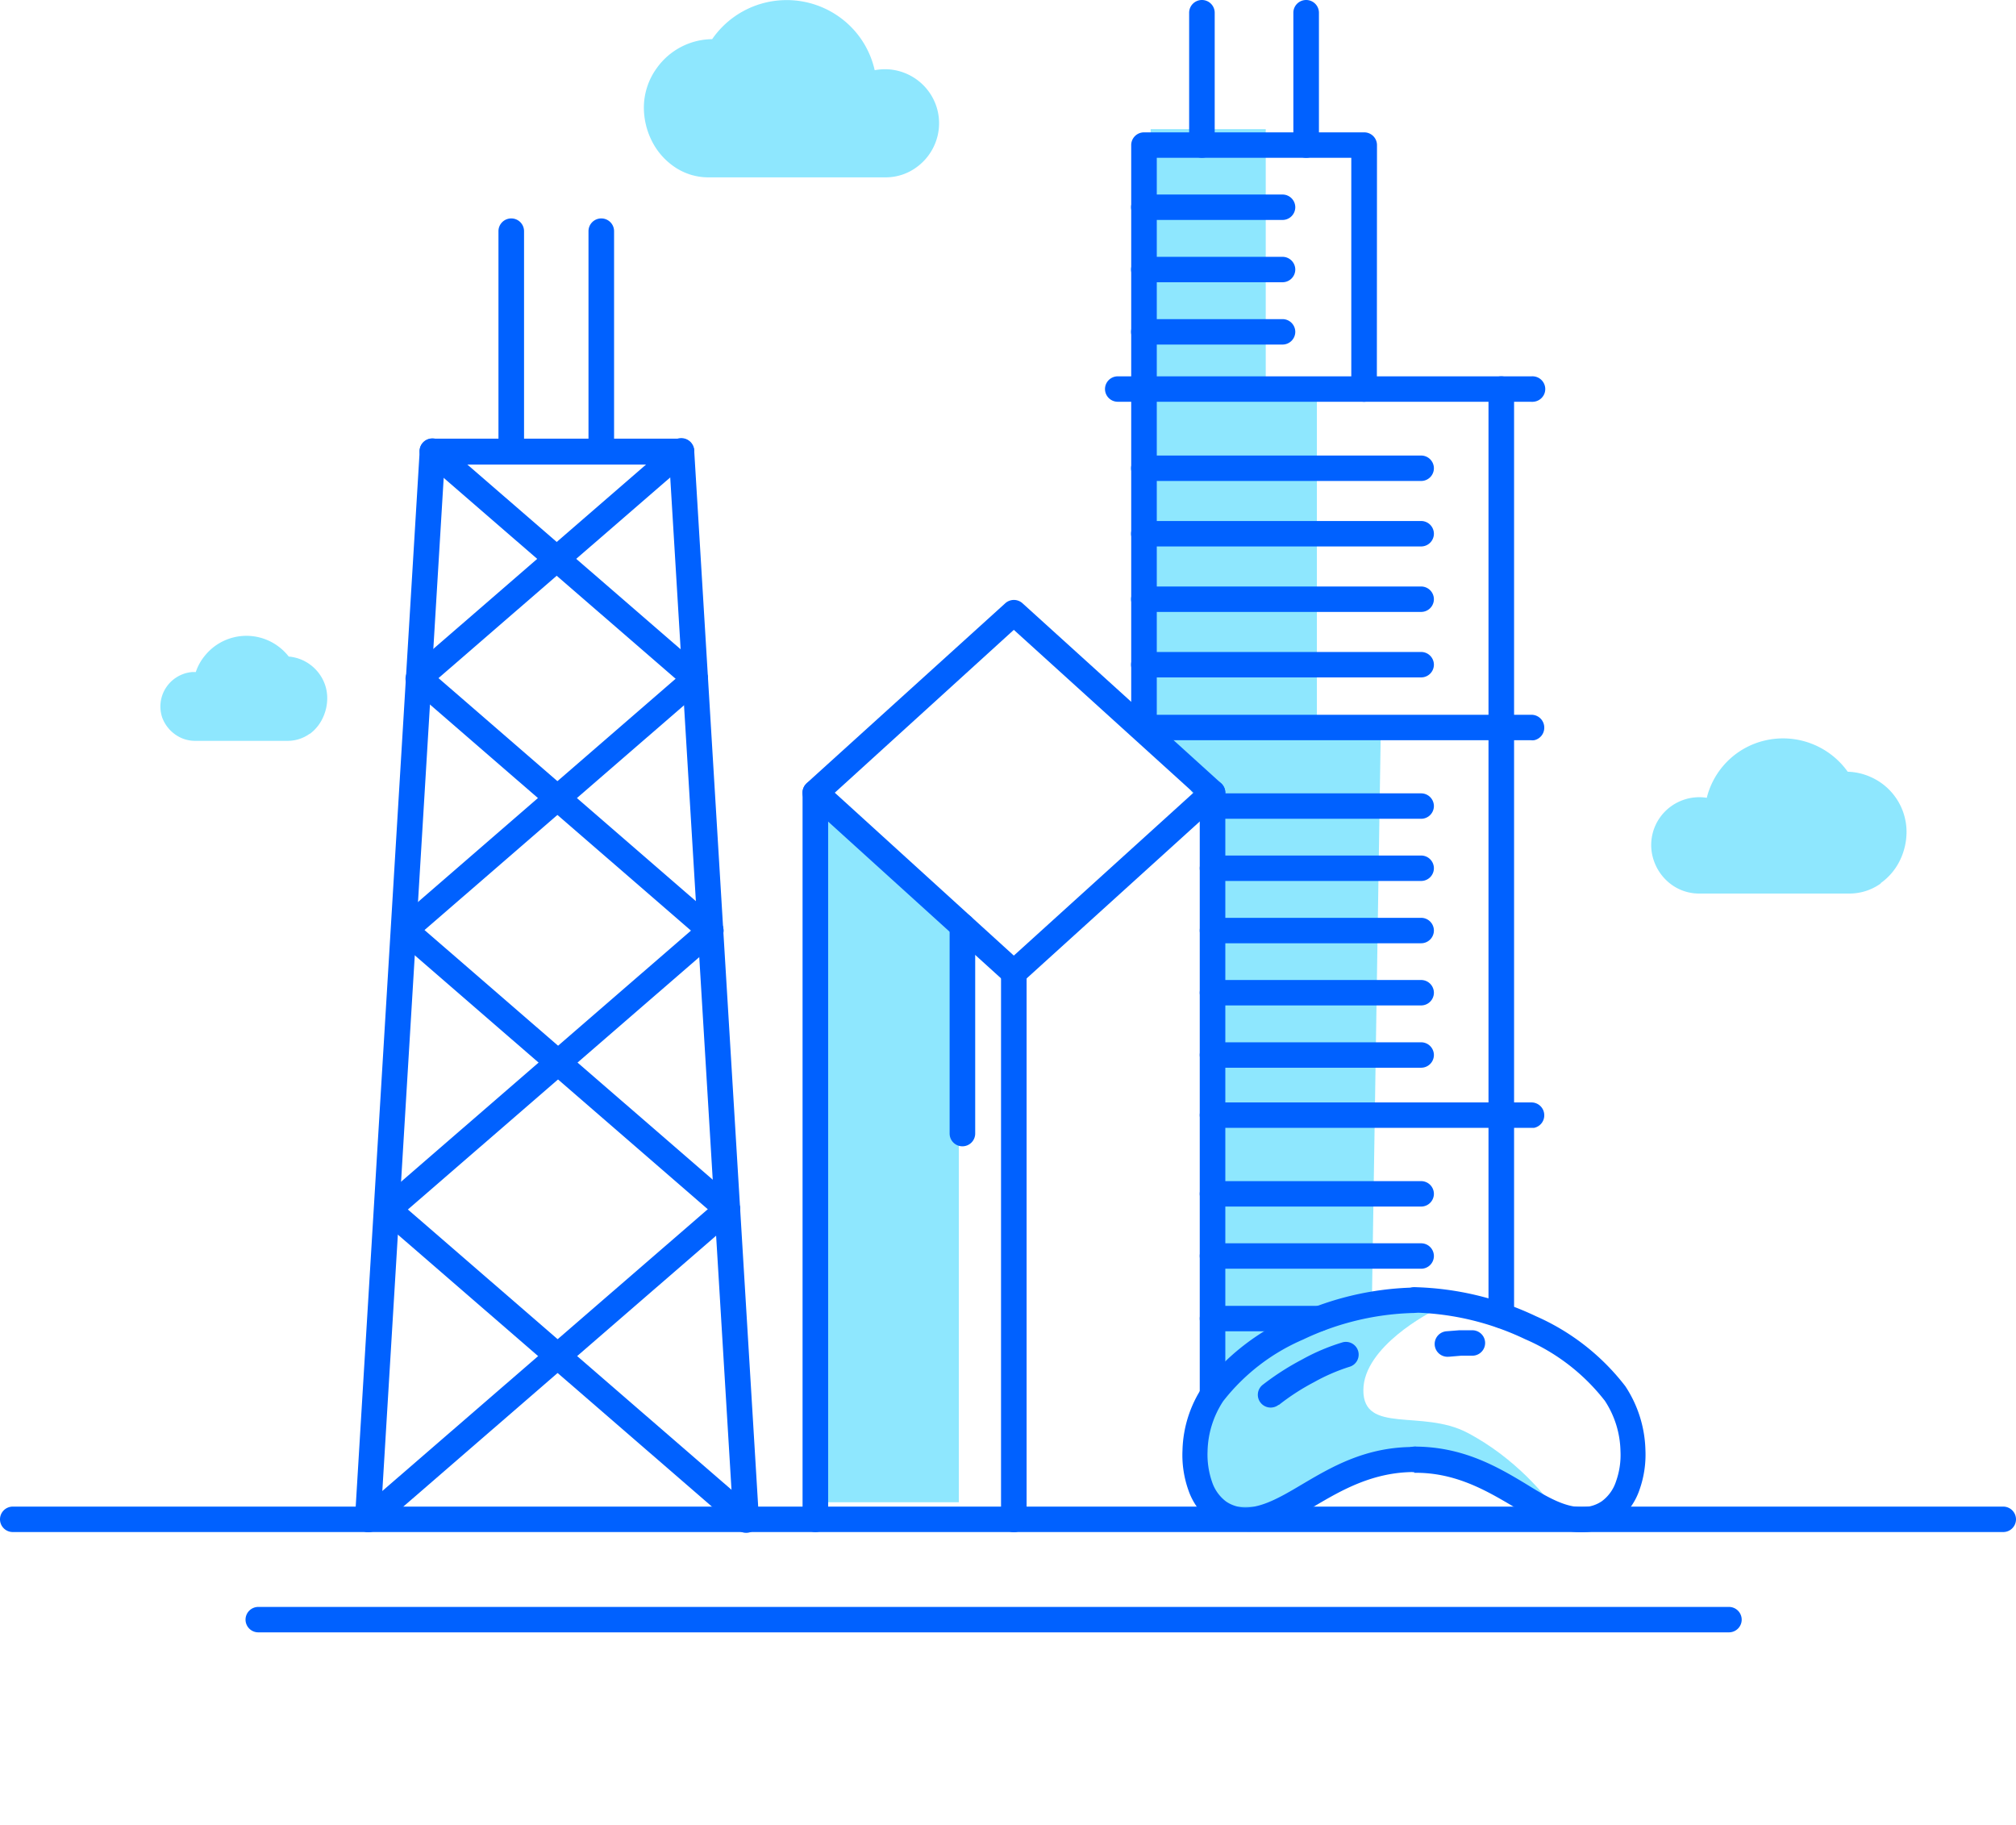
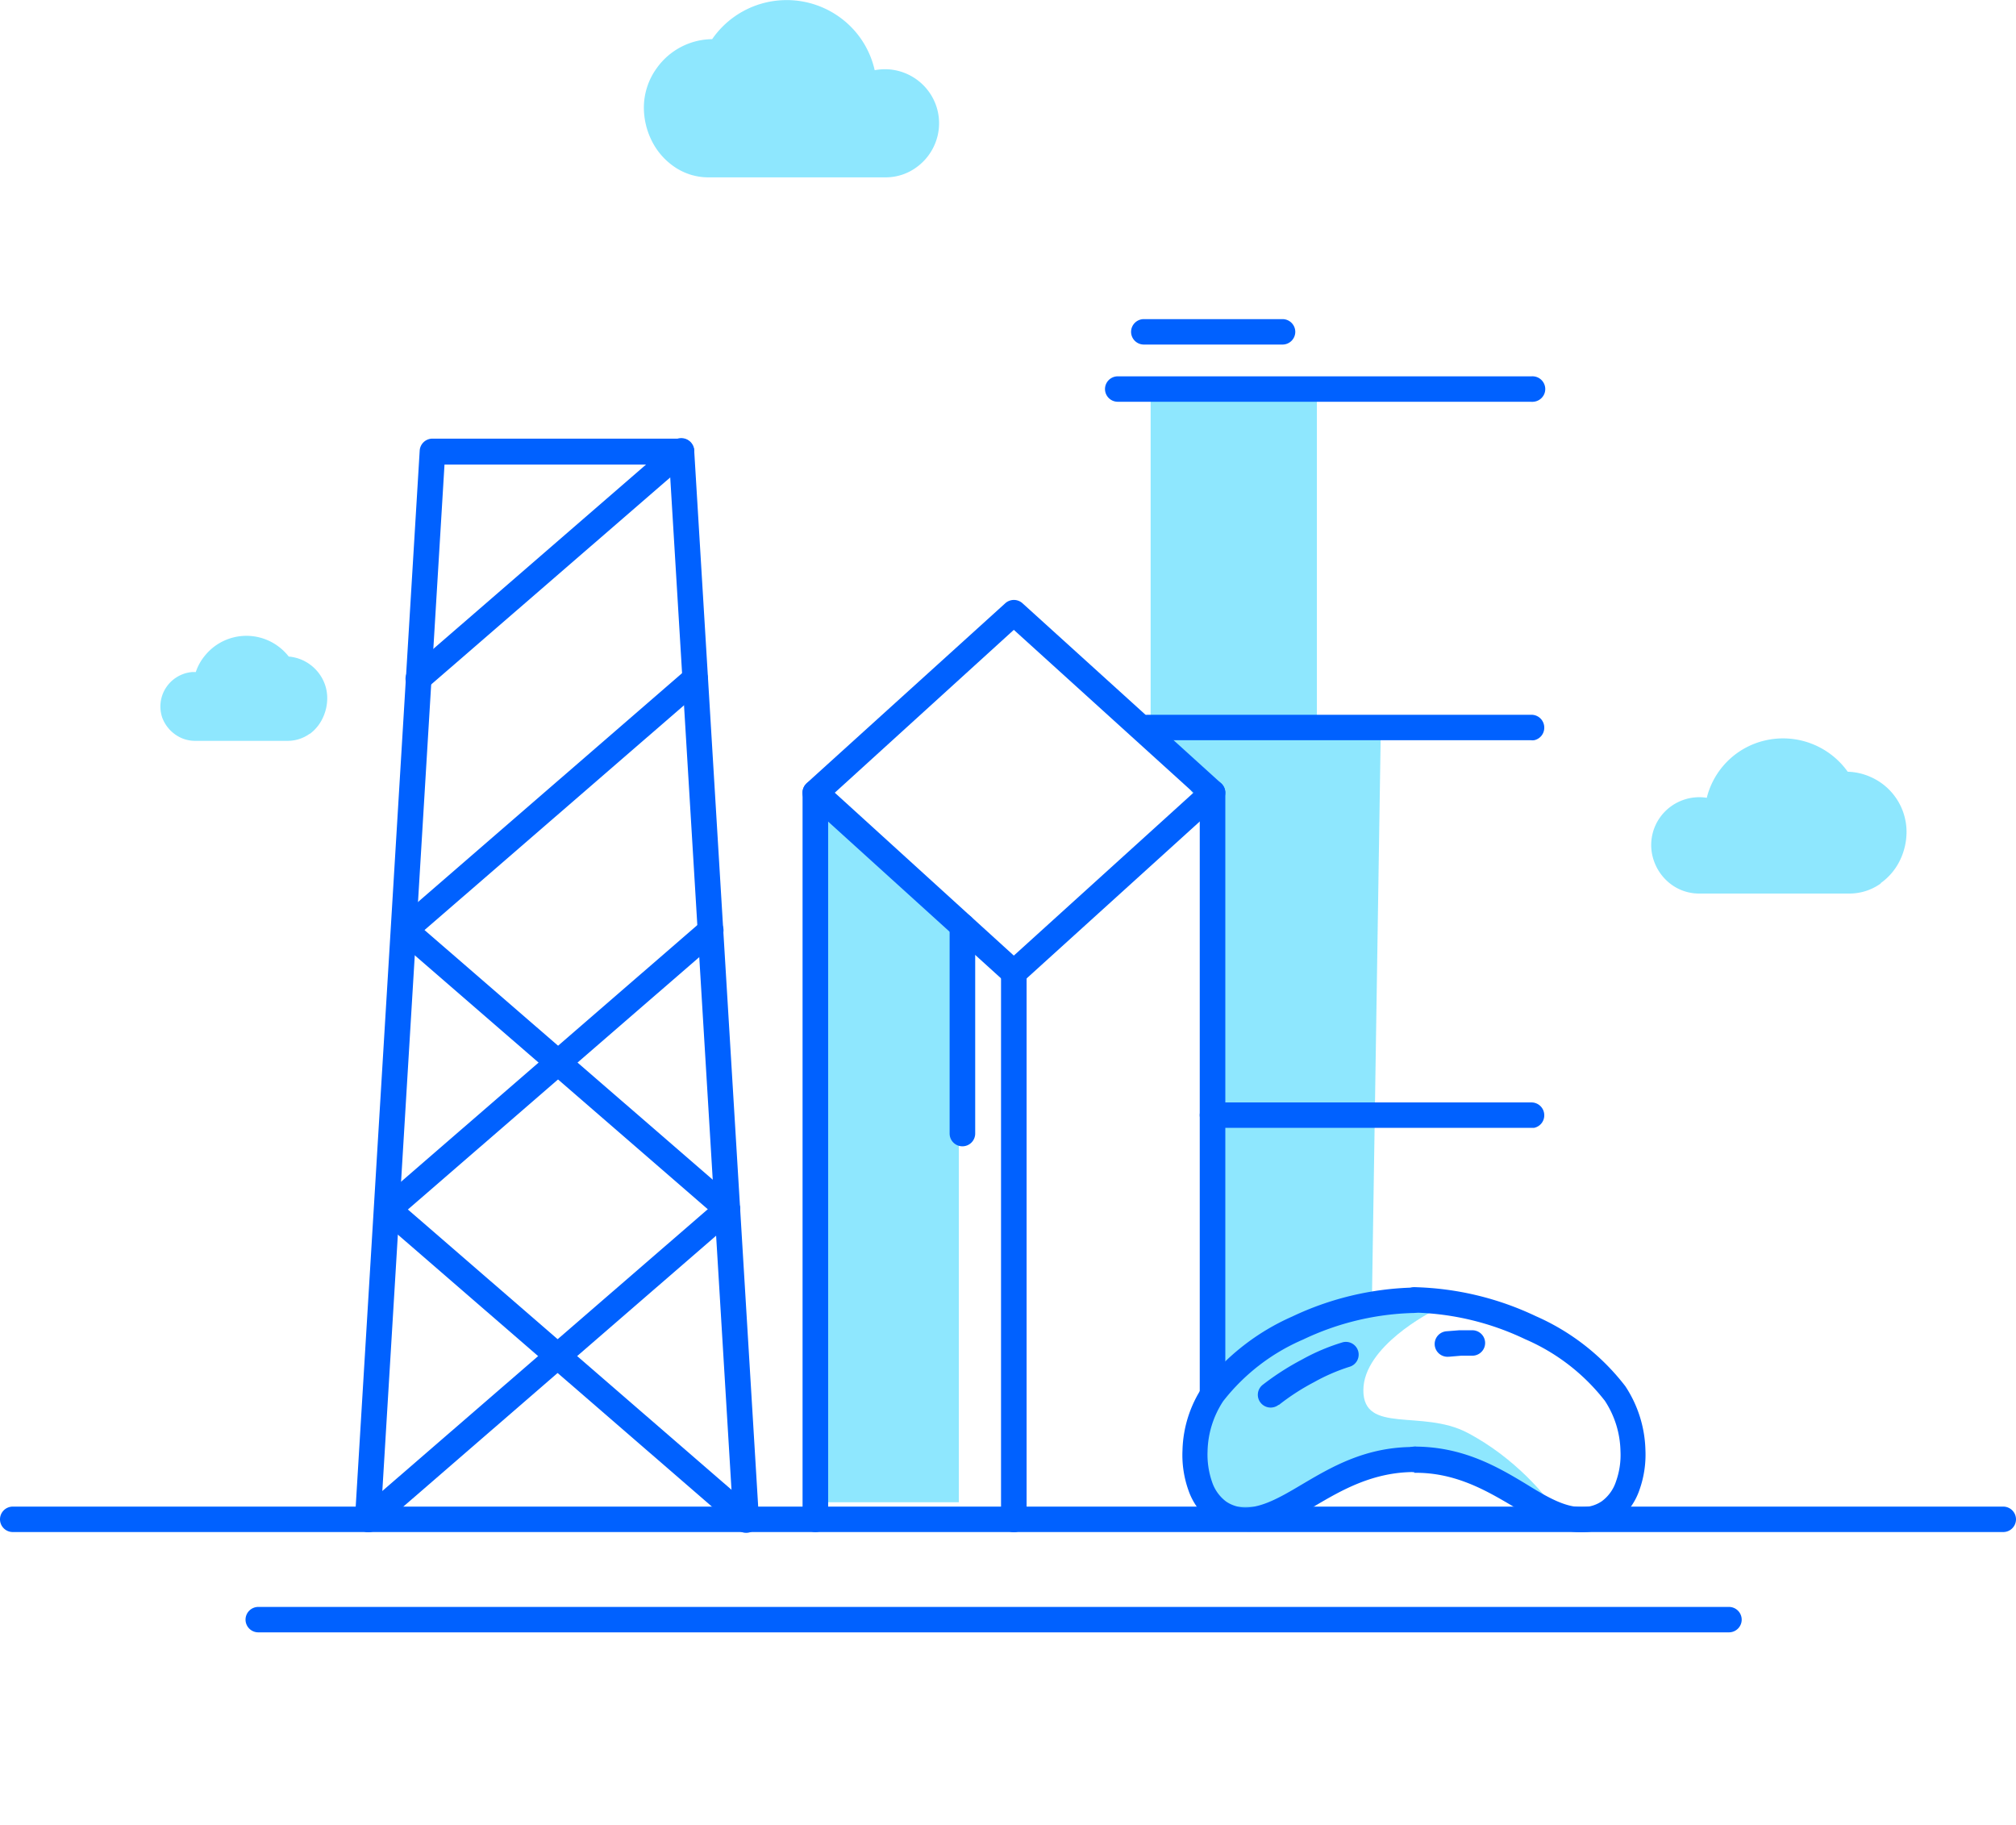
<svg xmlns="http://www.w3.org/2000/svg" width="158" height="143" viewBox="0 0 158 143" fill="none">
  <path d="M1.002 120.063A1 1 0 0 1 0 119.067a1 1 0 0 1 1.002-.997h155.996a1 1 0 0 1 1.002.997 1 1 0 0 1-1.002.996H1.002Zm19.243 7.861a1 1 0 0 1-1.002-.996 1 1 0 0 1 1.002-.996H135.5a.999.999 0 0 1 1.002.996c0 .55-.448.996-1.002.996H20.245Z" fill="#0061FF" />
  <path opacity=".8" fill-rule="evenodd" clip-rule="evenodd" d="M55.533 13.9a4.72 4.72 0 0 1-2.766-.887 5.348 5.348 0 0 1-1.694-1.993 5.851 5.851 0 0 1-.611-2.57 5.27 5.27 0 0 1 1.002-3.1 5.391 5.391 0 0 1 4.35-2.281A7.086 7.086 0 0 1 61.366.013a7.093 7.093 0 0 1 5.783 2.597 7.019 7.019 0 0 1 1.403 2.89c.383-.07.774-.09 1.162-.06a4.263 4.263 0 0 1 3.203 1.92 4.214 4.214 0 0 1 .445 3.69 4.257 4.257 0 0 1-1.523 2.052 4.086 4.086 0 0 1-2.425.797H55.533Zm91.864 55.338a4.19 4.19 0 0 1-2.446.787h-11.816a3.665 3.665 0 0 1-2.145-.707 3.854 3.854 0 0 1-1.353-1.814 3.729 3.729 0 0 1 .633-3.664 3.78 3.78 0 0 1 3.496-1.318 6.126 6.126 0 0 1 4.52-4.483 6.223 6.223 0 0 1 6.525 2.44c.627.018 1.244.16 1.814.42a4.702 4.702 0 0 1 2.796 4.304 5.131 5.131 0 0 1-.531 2.251 4.698 4.698 0 0 1-1.493 1.754v.03ZM24.274 57.5a2.948 2.948 0 0 1-1.734.559h-7.266a2.676 2.676 0 0 1-1.554-.508 2.822 2.822 0 0 1-1.002-1.306 2.697 2.697 0 0 1 .29-2.35 2.729 2.729 0 0 1 2.035-1.227h.301a3.98 3.98 0 0 1 .722-1.295 4.185 4.185 0 0 1 4.92-1.196 4.244 4.244 0 0 1 1.644 1.276 3.302 3.302 0 0 1 2.416 1.385 3.19 3.19 0 0 1 .6 1.893 3.61 3.61 0 0 1-.36 1.554 3.262 3.262 0 0 1-1.002 1.226l-.01-.01Z" fill="#72E1FD" />
  <path d="M29.826 119.126a.997.997 0 0 1-.553.833c-.32.16-.703.137-1.002-.059a.997.997 0 0 1-.45-.893l5.072-83.696a1 1 0 0 1 1.002-.936h19.513a1 1 0 0 1 1.002.996l5.072 83.696a1 1 0 0 1-.942 1.056 1.003 1.003 0 0 1-1.063-.937l-5.01-82.779h-17.63l-5.01 82.719Z" fill="#0061FF" />
-   <path d="M48.127 35.351a1 1 0 0 1-1.003.997 1 1 0 0 1-1.002-.997V18.114a1 1 0 0 1 1.002-.996 1 1 0 0 1 1.003.996v17.237Zm-7.056 0a1 1 0 0 1-1.002.997 1 1 0 0 1-1.003-.997V18.114a1 1 0 0 1 1.003-.996 1 1 0 0 1 1.002.996v17.237Zm-7.847.758a.995.995 0 0 1-.096-1.41 1.01 1.01 0 0 1 1.419-.095L55.142 52.44c.418.363.46.995.095 1.41a1.01 1.01 0 0 1-1.418.095L33.224 36.109Z" fill="#0061FF" />
  <path d="M52.737 34.584a1.006 1.006 0 0 1 1.423.1.992.992 0 0 1-.1 1.405L33.464 53.924c-.268.246-.65.328-.997.213a.993.993 0 0 1-.316-1.717l20.586-17.836Z" fill="#0061FF" />
-   <path d="M32.231 53.944a.992.992 0 0 1-.1-1.405 1.004 1.004 0 0 1 1.423-.1l22.78 19.738a.993.993 0 0 1-.315 1.718 1.007 1.007 0 0 1-.997-.213l-22.79-19.738Z" fill="#0061FF" />
  <path d="M53.82 52.44a1.01 1.01 0 0 1 1.417.094.995.995 0 0 1-.095 1.41l-22.79 19.738a1.01 1.01 0 0 1-.998.213.993.993 0 0 1-.316-1.718L53.82 52.44Z" fill="#0061FF" />
  <path d="M31.139 73.682a.992.992 0 0 1-.077-1.385c.355-.407.97-.46 1.39-.12l25.206 21.83c.417.361.462.99.1 1.406a1.004 1.004 0 0 1-1.423.1L31.139 73.681Z" fill="#0061FF" />
  <path d="M55.022 72.177c.268-.246.65-.328.997-.213a.993.993 0 0 1 .316 1.718l-25.206 21.83c-.42.34-1.035.288-1.39-.119a.992.992 0 0 1 .077-1.385l25.206-21.83Z" fill="#0061FF" />
  <path opacity=".8" fill-rule="evenodd" clip-rule="evenodd" d="M90.18 56.953h18.04l-.692 44.551-13.425 6.264V63.17l-3.923-6.217Z" fill="#72E1FD" />
  <path d="M29.746 95.512a.996.996 0 0 1 .337-1.698 1.01 1.01 0 0 1 .986.194l28.062 24.301c.418.364.46.995.095 1.41-.365.416-1 .458-1.418.095L29.746 95.512Z" fill="#0061FF" />
  <path d="M56.345 94.008a1.006 1.006 0 0 1 1.413.09.993.993 0 0 1-.1 1.414l-28.062 24.302a1.009 1.009 0 0 1-1.419-.095.995.995 0 0 1 .096-1.41l28.072-24.301Z" fill="#0061FF" />
  <path opacity=".8" fill-rule="evenodd" clip-rule="evenodd" d="M98.883 105.161c4.402-4.232 13.346-2.375 13.346-2.375s-5.379 2.714-5.379 6.167c0 3.454 4.604 1.479 8.123 3.313 3.836 1.998 6.256 5.124 6.51 5.53.62.988-11.231-3.483-11.231-3.483s-11.672 5.708-14.69 4.495c-3.019-1.213-1.08-9.416 3.321-13.647Z" fill="#72E1FD" />
  <path d="M110.856 113.367a1 1 0 0 1 1.002.997 1 1 0 0 1-1.002.996c-3.238 0-5.683 1.405-7.808 2.661-1.884 1.115-3.538 2.102-5.452 1.992a4.758 4.758 0 0 1-2.626-.737 5.164 5.164 0 0 1-1.834-2.501 8.237 8.237 0 0 1-.46-3.129 9.405 9.405 0 0 1 1.583-4.981 18.015 18.015 0 0 1 7.015-5.49 23.484 23.484 0 0 1 9.511-2.272 1 1 0 0 1 1.003.996 1 1 0 0 1-1.003.997 21.31 21.31 0 0 0-8.659 2.082 15.883 15.883 0 0 0-6.264 4.832 7.435 7.435 0 0 0-1.222 3.926 6.544 6.544 0 0 0 .35 2.391 3.18 3.18 0 0 0 1.103 1.545c.44.299.96.462 1.493.468 1.333 0 2.756-.797 4.36-1.754 2.345-1.384 5.011-2.989 8.839-2.989" fill="#0061FF" />
  <path d="M110.856 115.36a1 1 0 0 1-1.003-.996 1 1 0 0 1 1.003-.997c3.788 0 6.494 1.565 8.839 2.989 1.614.997 3.007 1.794 4.37 1.754a2.677 2.677 0 0 0 1.483-.468c.52-.389.905-.929 1.103-1.545a6.155 6.155 0 0 0 .35-2.391 7.435 7.435 0 0 0-1.222-3.926 15.862 15.862 0 0 0-6.254-4.832 21.31 21.31 0 0 0-8.659-2.082 1 1 0 0 1-1.003-.997 1 1 0 0 1 1.003-.996c3.292.083 6.53.857 9.501 2.272a17.932 17.932 0 0 1 7.015 5.49 9.49 9.49 0 0 1 1.574 4.981 8.243 8.243 0 0 1-.461 3.129 5.106 5.106 0 0 1-1.834 2.501 4.74 4.74 0 0 1-2.576.827c-1.914.06-3.568-.927-5.452-1.993-2.125-1.255-4.56-2.7-7.808-2.66" fill="#0061FF" />
  <path d="M113.542 106.323a1.009 1.009 0 0 1-.916-.416.995.995 0 0 1-.095-.997c.149-.325.462-.546.82-.58l1.002-.079h1.003c.358-.013.695.166.885.468.19.302.203.681.035.996a1.002 1.002 0 0 1-.85.528h-.902l-.942.08m-13.37 3.766a1.006 1.006 0 0 1-1.413-.159.993.993 0 0 1 .15-1.395 20.73 20.73 0 0 1 3.097-1.993 16.007 16.007 0 0 1 3.207-1.355 1.002 1.002 0 0 1 1.195.711.994.994 0 0 1-.674 1.212c-.967.306-1.901.71-2.786 1.206a17.757 17.757 0 0 0-2.766 1.793" fill="#0061FF" />
-   <path opacity=".8" fill="#72E1FD" d="M90.18 10.123h9.02v20.924h-9.02z" />
  <path opacity=".8" fill="#72E1FD" d="M90.18 30.051h13.029v27.898H90.18z" />
  <path d="M87.604 31.485a1 1 0 0 1-1.002-.996 1 1 0 0 1 1.002-.996h32.422c.358-.027.703.138.905.433a.995.995 0 0 1 .076.997 1.006 1.006 0 0 1-.831.562.81.81 0 0 1-.22 0H87.604Zm2.356 26.524a1 1 0 0 1-1.003-.996 1 1 0 0 1 1.002-.997h30.067a1 1 0 0 1 1.002.997.997.997 0 0 1-.792.996c-.09.01-.18.01-.27 0H89.959Zm5.07 30.379a1 1 0 0 1-1.002-.996 1 1 0 0 1 1.002-.996h24.996a1 1 0 0 1 1.002.996c.01.48-.327.9-.802.996H95.031Z" fill="#0061FF" />
-   <path d="M107.909 30.489a1 1 0 0 1-1.002.996.999.999 0 0 1-1.002-.996V12.365H90.661v44.368a1 1 0 0 1-1.002.997 1 1 0 0 1-1.003-.997V11.37a1 1 0 0 1 1.003-.997h17.258a1 1 0 0 1 1.002.997l-.01 19.12Zm8.749 0a1 1 0 0 1 1.003-.996 1 1 0 0 1 1.002.996v72.596a1 1 0 0 1-1.002.996 1 1 0 0 1-1.003-.996V30.489Z" fill="#0061FF" />
-   <path d="M95.2 11.369a1 1 0 0 1-1.001.996 1 1 0 0 1-1.002-.996V.996A1 1 0 0 1 94.198 0 1 1 0 0 1 95.2.996V11.37Zm8.169 0a1 1 0 0 1-1.002.996.999.999 0 0 1-1.002-.996V.996c0-.55.448-.996 1.002-.996a1 1 0 0 1 1.002.996V11.37Zm-13.72 26.324a1 1 0 0 1-1.003-.997 1 1 0 0 1 1.003-.996h21.728a1 1 0 0 1 1.002.996 1 1 0 0 1-1.002.997H89.649Zm0 5.131a1 1 0 0 1-1.003-.996 1 1 0 0 1 1.003-.997h21.728a1 1 0 0 1 1.002.997 1 1 0 0 1-1.002.996H89.649Zm0 5.131a1 1 0 0 1-1.003-.996 1 1 0 0 1 1.003-.996h21.728a1 1 0 0 1 1.002.996 1 1 0 0 1-1.002.996H89.649Zm0 5.132a1 1 0 0 1-1.003-.997 1 1 0 0 1 1.003-.996h21.728a1 1 0 0 1 1.002.996 1 1 0 0 1-1.002.997H89.649Zm5.381 15.952a1 1 0 0 1-1.002-.997 1 1 0 0 1 1.002-.996h16.347a1 1 0 0 1 1.002.996 1 1 0 0 1-1.002.997H95.031Zm0 4.882a1 1 0 0 1-1.002-.996 1 1 0 0 1 1.002-.997h16.347a1 1 0 0 1 1.002.997 1 1 0 0 1-1.002.996H95.031Zm0 4.872a1 1 0 0 1-1.002-.996 1 1 0 0 1 1.002-.996h16.347a1 1 0 0 1 1.002.996 1 1 0 0 1-1.002.996H95.031Zm0 4.882a1 1 0 0 1-1.002-.996 1 1 0 0 1 1.002-.996h16.347a1 1 0 0 1 1.002.996 1 1 0 0 1-1.002.996H95.031Zm0-19.509a1 1 0 0 1-1.002-.996 1 1 0 0 1 1.002-.996h16.347a1 1 0 0 1 1.002.996 1 1 0 0 1-1.002.996H95.031Zm0 35.262a1 1 0 0 1-1.002-.996 1 1 0 0 1 1.002-.997h16.347a1 1 0 0 1 1.002.997 1 1 0 0 1-1.002.996H95.031Zm0 4.902a1 1 0 0 1-1.002-.996 1 1 0 0 1 1.002-.997h8.379a.999.999 0 0 1 1.002.997c0 .55-.448.996-1.002.996H95.03Zm0-9.774a1 1 0 0 1-1.002-.997 1 1 0 0 1 1.002-.996h16.347a1 1 0 0 1 1.002.996 1 1 0 0 1-1.002.997H95.031Zm-5.381-77.319a1 1 0 0 1-1.003-.996 1 1 0 0 1 1.003-.996h10.864a1 1 0 0 1 1.002.996 1 1 0 0 1-1.002.996H89.649Zm0 4.883a1 1 0 0 1-1.003-.997 1 1 0 0 1 1.003-.996h10.864a1 1 0 0 1 1.002.996 1 1 0 0 1-1.002.996H89.649Z" fill="#0061FF" />
  <path opacity=".8" fill-rule="evenodd" clip-rule="evenodd" d="m64.122 61.935 11.025 9.963v45.833H64.121V61.935Z" fill="#72E1FD" />
  <path d="M89.649 27.002a1 1 0 0 1-1.003-.997 1 1 0 0 1 1.003-.996h10.864a1 1 0 0 1 1.002.996 1 1 0 0 1-1.002.997H89.649ZM62.9 62.124a1 1 0 0 1 1.002-.997 1 1 0 0 1 1.002.997v56.943a1 1 0 0 1-1.002.996 1 1 0 0 1-1.003-.996V62.124Zm15.554 14.109a1 1 0 0 1 1.002-.997 1 1 0 0 1 1.002.996v42.845a1 1 0 0 1-1.002.996 1 1 0 0 1-1.002-.996V76.233Zm15.574-14.109a1 1 0 0 1 1.002-.997 1 1 0 0 1 1.003.997v47.049a1 1 0 0 1-1.002.996 1 1 0 0 1-1.003-.996v-47.05Z" fill="#0061FF" />
  <path fill-rule="evenodd" clip-rule="evenodd" d="M78.784 47.278 63.22 61.377l-.07.08a.992.992 0 0 0 .07 1.404L78.784 76.97c.383.348.97.348 1.353 0l15.555-14.1.08-.08a.992.992 0 0 0-.07-1.404L80.138 47.278a1.006 1.006 0 0 0-1.354 0Zm-13.36 14.846L79.457 49.36l14.081 12.764-14.081 12.764-14.031-12.764Z" fill="#0061FF" />
  <path d="M74.425 72.576a1 1 0 0 1 1.002-.996 1 1 0 0 1 1.002.996v16.261a1 1 0 0 1-1.002.996 1 1 0 0 1-1.002-.996V72.576Z" fill="#0061FF" />
</svg>